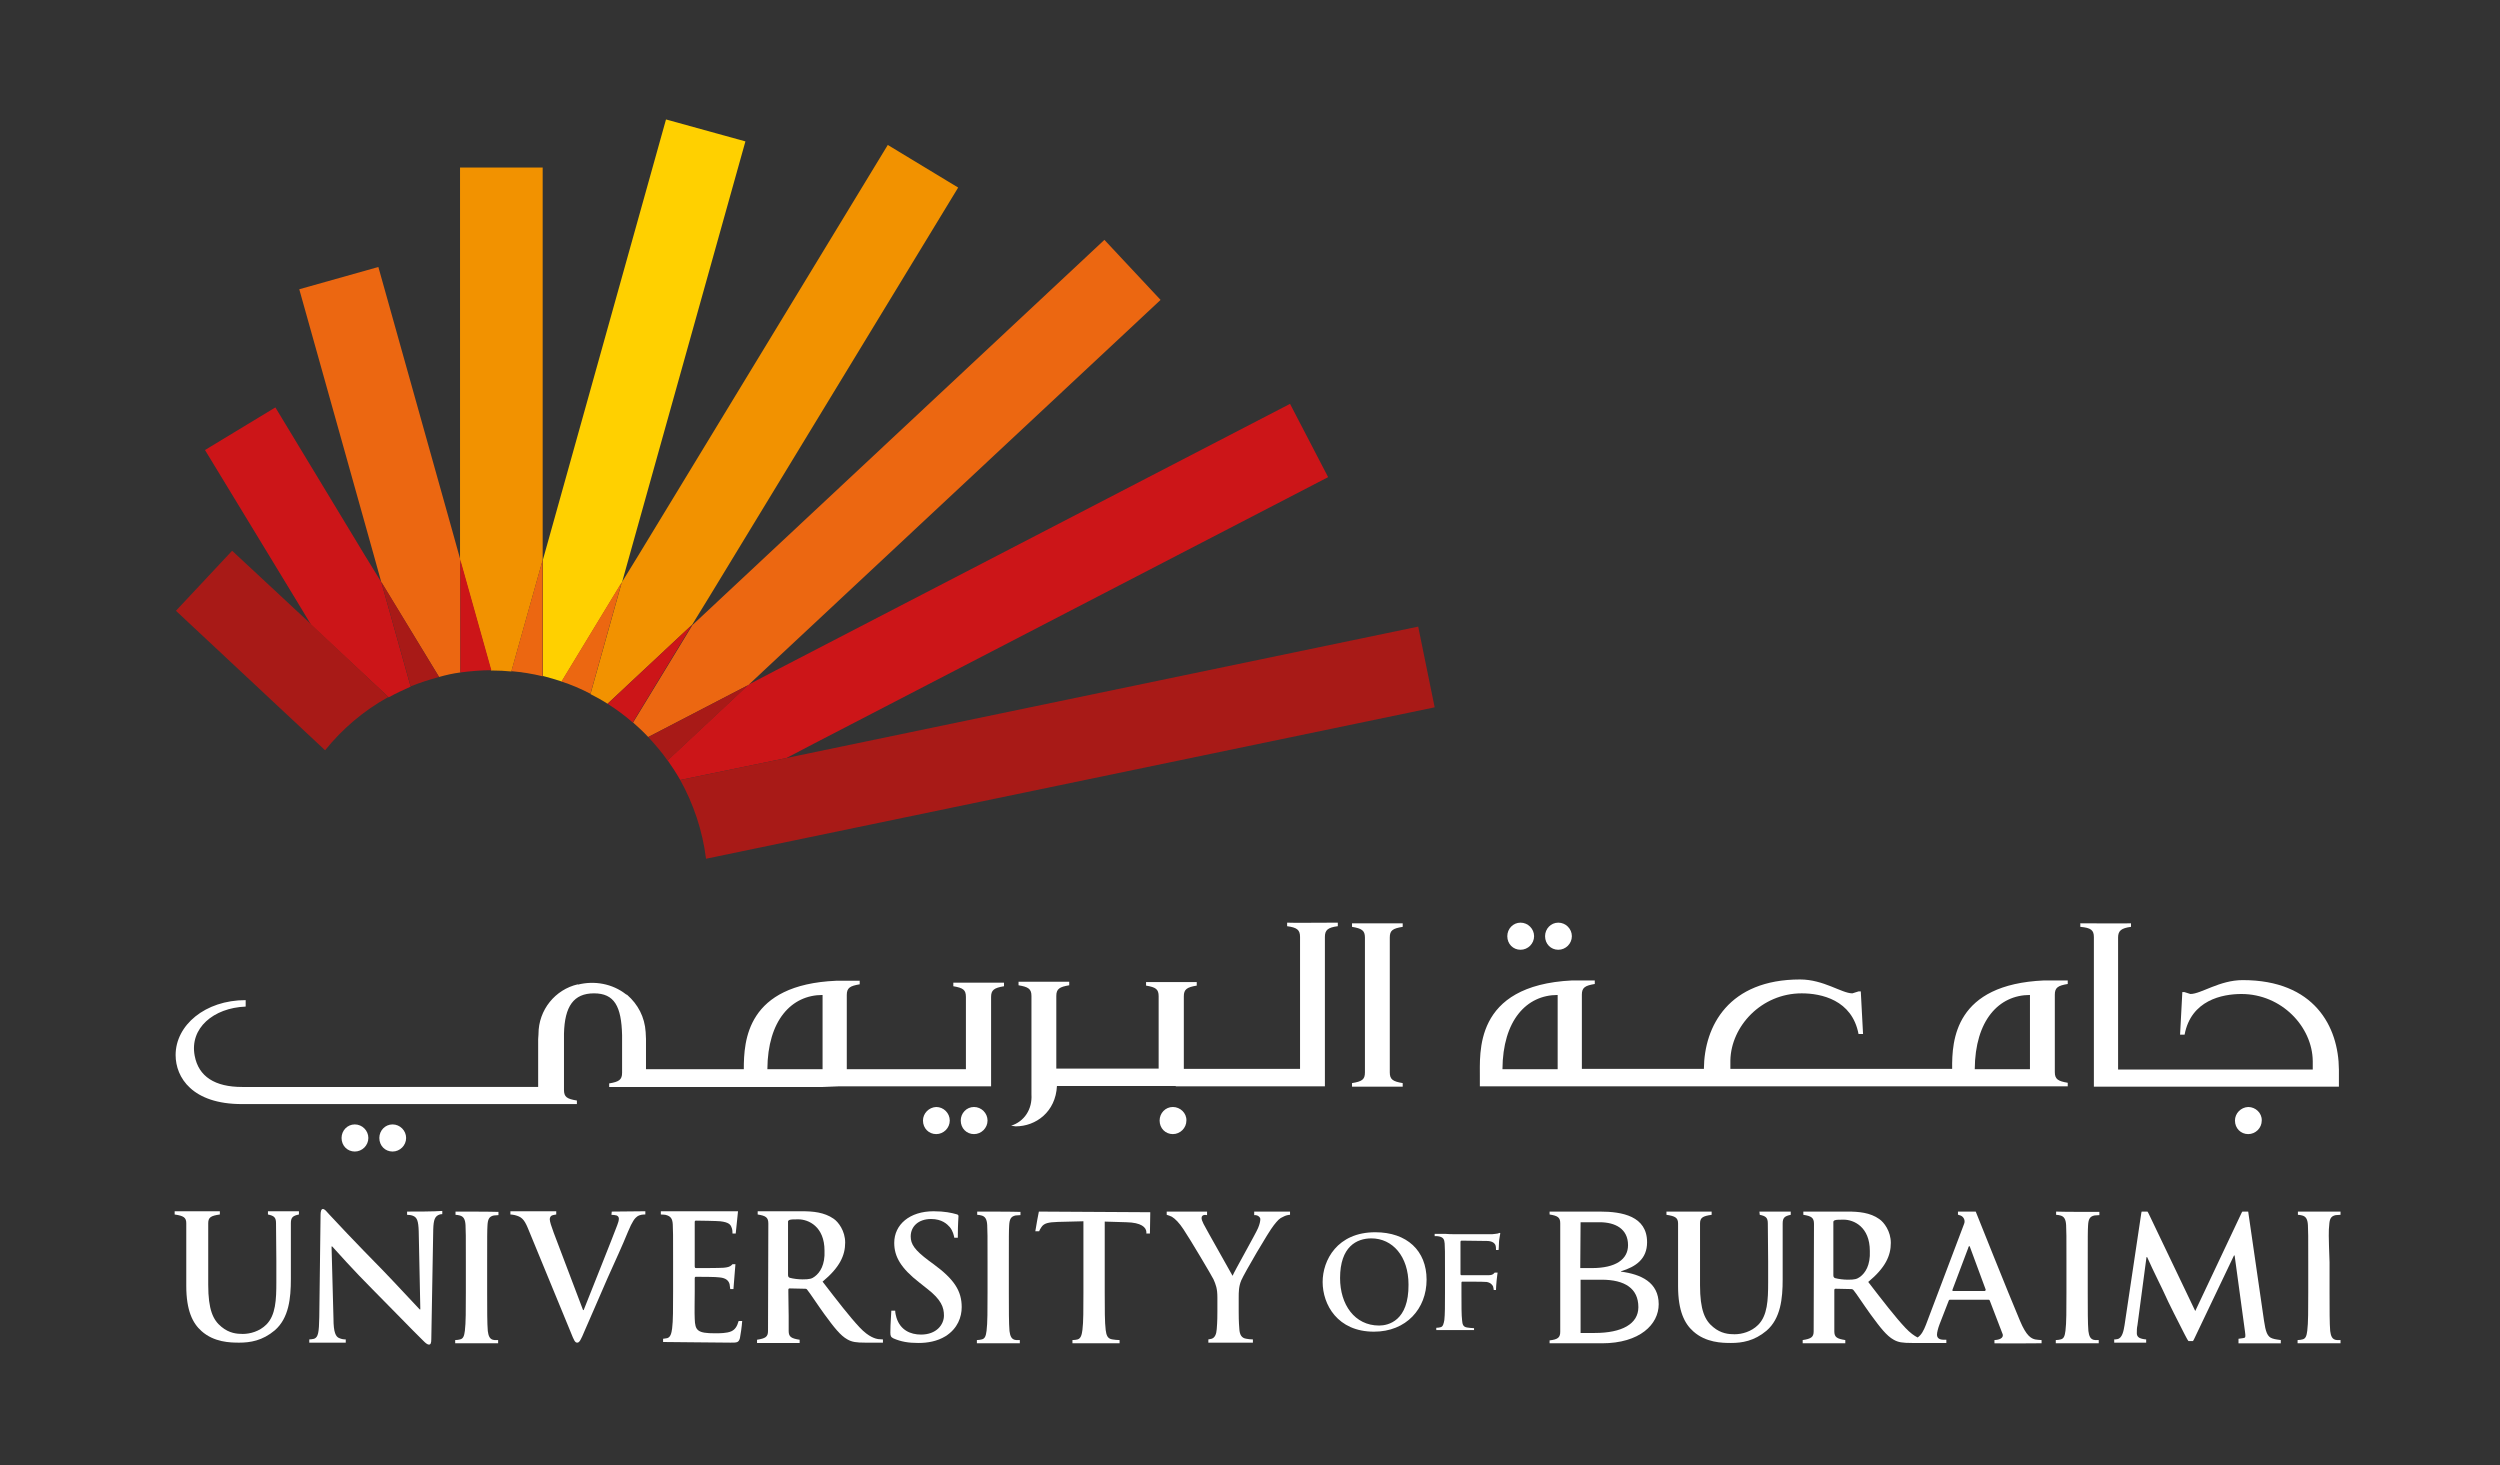
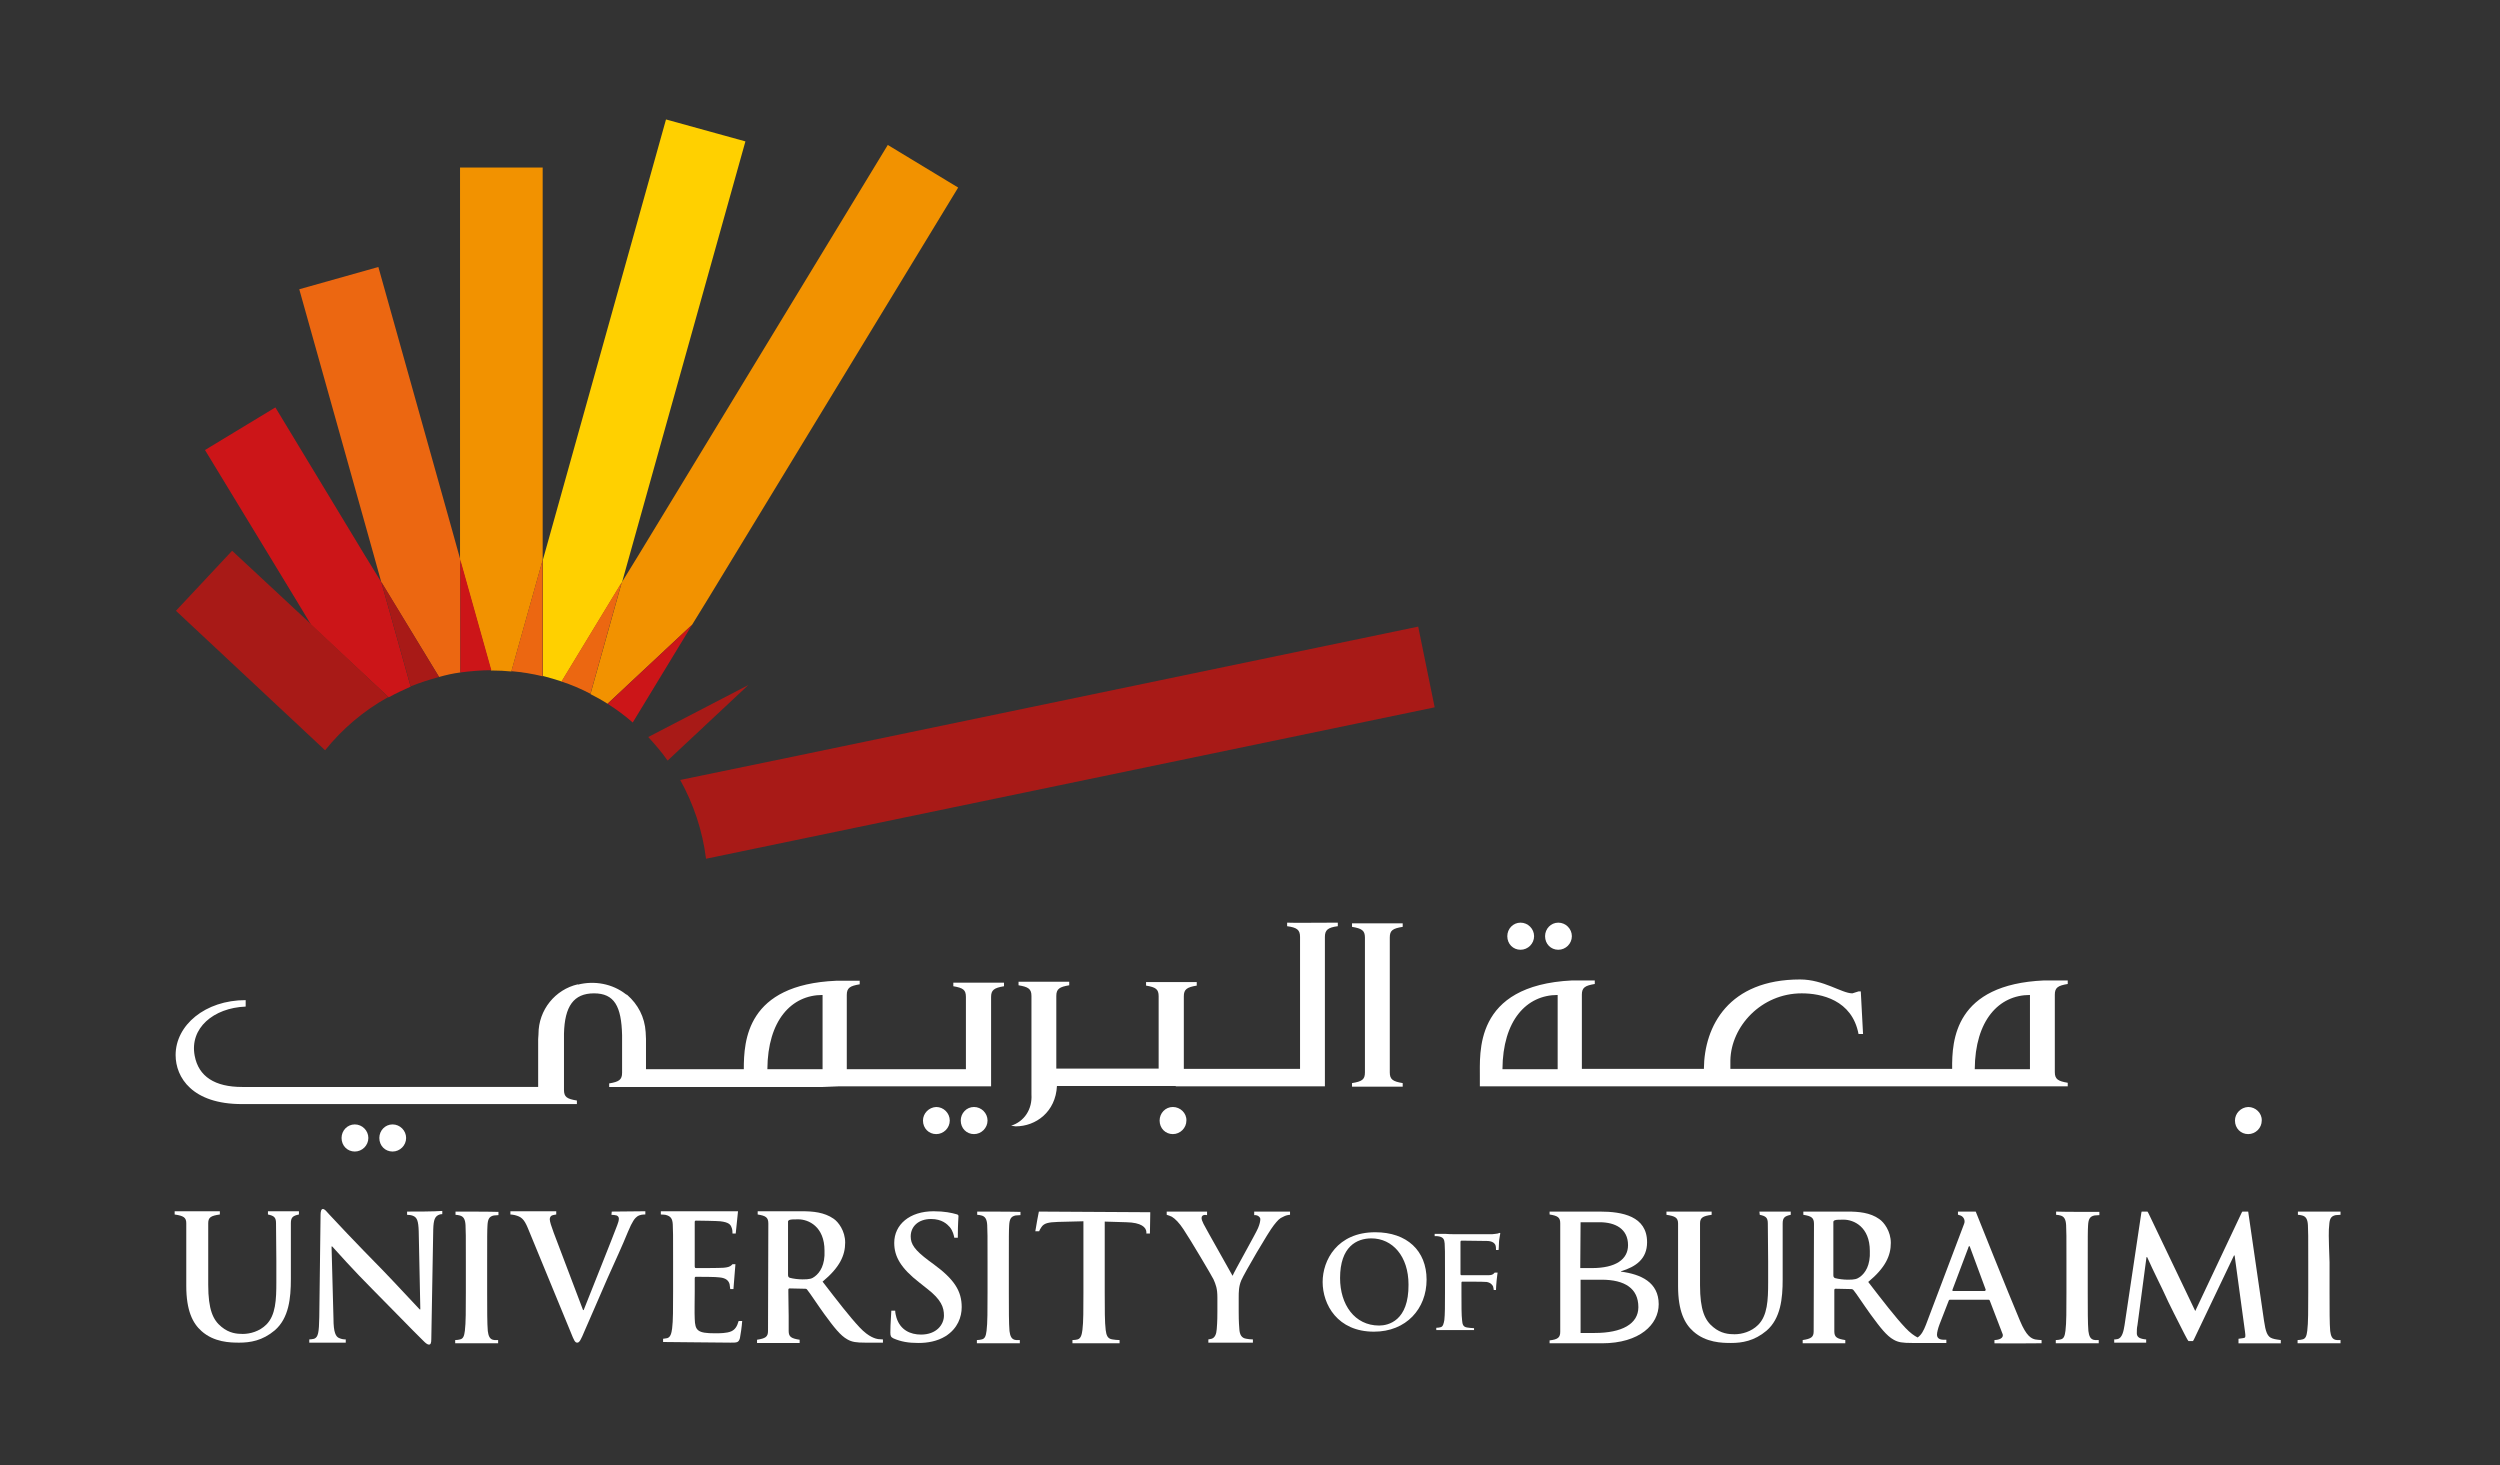
<svg xmlns="http://www.w3.org/2000/svg" version="1.1" id="Layer_1" x="0px" y="0px" viewBox="0 0 774.4 453.9" style="enable-background:new 0 0 774.4 453.9;" xml:space="preserve">
  <rect x="0" y="0" width="774.4" height="453.9" fill="#333333" stroke="none" />
  <style type="text/css">
	.st0{fill:#FFFFFF;}
	.st1{fill:#F29200;}
	.st2{fill:#CC1518;}
	.st3{fill:#FFD000;}
	.st4{fill:#EC6711;}
	.st5{fill:#A81A17;}
</style>
  <g>
    <path class="st0" d="M636.9,375.3v1c0.3,0,1,0.1,1.3,0.2c1.2,0.3,1.7,1.2,1.8,3c0.1,1.7,0.1,3.2,0.1,11.4v9.5c0,5.2,0,9.5-0.3,11.8   c-0.2,1.6-0.5,2.5-1.5,2.7c-0.4,0.1-0.9,0.2-1.5,0.2v1h13.3v-1c-0.7,0-0.5,0-1.1,0c-1.6-0.1-1.9-1.4-2.1-2.8   c-0.2-2.3-0.2-6.6-0.2-11.8v-9.5c0-8.2,0-9.7,0.1-11.4c0.1-1.9,0.5-2.8,2-3.1c0.2,0,1.3-0.1,1.5-0.1v-1   C648.2,375.4,638.9,375.4,636.9,375.3" />
    <path class="st0" d="M721.5,379.5c0.1-1.9,0.5-2.8,2-3.1c0.2,0,1.3-0.1,1.5-0.1v-1c-2,0-11.2,0-13.2,0v1c0.3,0,1,0.1,1.3,0.2   c1.2,0.3,1.7,1.2,1.8,3c0.1,1.7,0.1,3.2,0.1,11.4v9.5c0,5.2,0,9.5-0.3,11.8c-0.2,1.6-0.5,2.5-1.5,2.7c-0.4,0.1-0.9,0.2-1.5,0.2v1   h13.3v-1c-0.7,0-0.5,0-1.1,0c-1.6-0.1-1.9-1.4-2.1-2.8c-0.2-2.3-0.2-6.6-0.2-11.8v-9.5C721.3,382.8,721.3,381.2,721.5,379.5" />
    <path class="st0" d="M141.1,375.3v1c0.3,0,1,0.1,1.3,0.2c1.2,0.3,1.7,1.2,1.8,3c0.1,1.7,0.1,3.2,0.1,11.4v9.5c0,5.2,0,9.5-0.3,11.8   c-0.2,1.6-0.5,2.5-1.5,2.7c-0.4,0.1-0.9,0.2-1.5,0.2v1h13.3v-1c-0.7,0-0.5,0-1.1,0c-1.6-0.1-1.9-1.4-2.1-2.8   c-0.2-2.3-0.2-6.6-0.2-11.8v-9.5c0-8.2,0-9.7,0.1-11.4c0.1-1.9,0.5-2.8,2-3.1c0.2,0,1.3-0.1,1.4-0.1v-1   C152.4,375.3,143.1,375.3,141.1,375.3" />
    <path class="st0" d="M302.7,375.3v1c0.3,0,1,0.1,1.3,0.2c1.2,0.3,1.7,1.2,1.8,3c0.1,1.7,0.1,3.2,0.1,11.4v9.5c0,5.2,0,9.5-0.3,11.8   c-0.2,1.6-0.5,2.5-1.5,2.7c-0.4,0.1-0.9,0.2-1.5,0.2v1h13.3v-1c-0.7,0-0.5,0-1.1,0c-1.6-0.1-1.9-1.4-2.1-2.8   c-0.2-2.3-0.2-6.6-0.2-11.8v-9.5c0-8.2,0-9.7,0.1-11.4c0.1-1.9,0.5-2.8,2-3.1c0.2,0,1.3-0.1,1.5-0.1v-1   C314,375.3,304.7,375.3,302.7,375.3" />
    <path class="st0" d="M126.1,375.3v1c0.6,0,1.3,0.1,1.8,0.3c1.3,0.5,1.7,1.6,1.8,4.8l0.5,24.2H130c-0.9-0.9-8-8.6-11.6-12.3   c-7.7-7.8-15.8-16.4-16.4-17.1c-0.9-1-1.4-1.7-2-1.7c-0.5,0-0.7,0.8-0.7,1.8L98.9,408c-0.1,4.7-0.3,6.2-1.6,6.7   c-0.5,0.1-1,0.2-1.5,0.2v1c2.5,0,8.1,0,11.3,0v-1c-0.7,0-1.3-0.1-2-0.4c-1.1-0.4-1.8-1.8-1.8-6l-0.6-22.4h0.2   c0.9,1,6.8,7.6,12.6,13.4c5.5,5.5,12.3,12.6,15.6,15.8c0.6,0.6,1.2,1.2,1.8,1.2c0.5,0,0.7-0.5,0.7-1.7l0.6-34c0.1-3,0.5-4.1,2-4.6   c0.3-0.1,0.6-0.1,0.8-0.1v-1C134.4,375.3,128.7,375.3,126.1,375.3" />
    <path class="st0" d="M189.5,375.3C189.5,375.3,189.4,375.3,189.5,375.3l-0.1,1c0.6,0,1.1,0.1,1.6,0.2c0.5,0.2,0.7,0.6,0.7,1   c0,0.5-0.2,1.3-0.5,2c-1.3,3.5-8.1,20.5-10.4,26.3h-0.2l-9.1-24c-0.7-1.9-1.2-3.4-1.2-4.1c0-0.5,0.2-0.9,0.5-1.1   c0.3-0.2,0.9-0.3,1.5-0.4v-1c-2.6,0-11.3,0-14.1,0c0,0-0.1,0-0.1,0v1c0.4,0,0.9,0.1,1.4,0.2c1.9,0.5,2.8,1.1,4,4l13.3,32.3   c1,2.5,1.3,3.2,2,3.2c0.7,0,1.1-0.8,2.4-3.9c1.2-2.6,3.6-8.4,7-16.1c2.9-6.5,4.3-9.4,6.3-14.3c1.4-3.4,2.2-4.3,2.9-4.8   c0.9-0.6,1.9-0.6,2.5-0.6v-1c-0.1,0-0.1,0-0.2,0L189.5,375.3L189.5,375.3z" />
    <path class="st0" d="M289.2,391.6l-1.5-1.1c-4.4-3.3-5.6-5.1-5.6-7.5c0-3.1,2.4-5.4,6.3-5.4c3.4,0,5,1.6,5.8,2.5   c1,1.2,1.3,2.7,1.4,3.3h1.1c0-0.1,0-0.3,0-0.5c0-4,0.2-5.5,0.2-6.2c0-0.4-0.3-0.5-0.7-0.6c-1.4-0.4-3.6-0.9-7-0.9   c-7.4,0-12.2,4.1-12.2,9.8c0,4.2,2,7.8,7.8,12.3l2.4,1.9c4.4,3.4,5.2,5.8,5.2,8.3c0,2.8-2.3,5.9-7.1,5.9c-3.3,0-6.4-1.4-7.6-5.2   c-0.2-0.7-0.4-1.5-0.4-2.2h-1.2c0,0.9-0.3,3.9-0.3,6.8c0,1.1,0.2,1.4,1,1.8c2.3,1,4.6,1.4,7.7,1.4c2.8,0,5.8-0.5,8.4-2.1   c3.8-2.4,5-6,5-9C297.9,399.9,295.6,396.3,289.2,391.6" />
    <path class="st0" d="M388.5,375.3v1.1c1.3-0.1,1.9,0.8,1.9,1.2c0,0.7-0.2,1.6-0.7,2.8c-0.7,1.7-7.4,13.5-7.9,14.8   c-0.8-1.5-8.2-14.5-9-16.1c-0.4-0.8-0.6-1.4-0.6-1.8c0-0.4,0.2-1.2,1.7-0.9v-1.1c-2.2,0-11.2,0-12.5,0v1c0.5,0.1,1.1,0.4,1.6,0.6   c1,0.6,2.3,1.9,3.6,3.9c1.9,2.8,8.9,14.6,9.3,15.5c0.7,1.6,1.2,2.8,1.2,5.6v4.4c0,0.9,0,3.1-0.2,5.4c-0.1,1.6-0.6,2.7-1.6,3   c-0.3,0.1-0.6,0.1-1,0.2v1c2,0,10.6,0,13.8,0v-1c-0.7,0-1.5-0.1-2-0.2c-1.6-0.2-2.1-1.4-2.2-3c-0.2-2.3-0.2-4.5-0.2-5.4V402   c0-1.8,0-3.5,0.8-5.4c1-2.3,8.4-15,10.1-17.1c1.2-1.5,1.7-2.1,2.9-2.6c0.7-0.4,1.6-0.6,2.1-0.6v-1   C398.5,375.3,390.2,375.3,388.5,375.3" />
    <path class="st0" d="M502.1,393.9v-0.1c4.6-1.4,8.1-3.8,8.1-9c0-8.1-7.7-9.5-14.6-9.5h-15.6v0.9c2.5,0.4,3.3,0.9,3.3,2.7v33.6   c0,1.8-0.7,2.4-3.3,2.7v0.9h16.2c11.8,0,17.6-5.9,17.6-12.1C513.8,397.2,508.3,394.7,502.1,393.9 M489.6,378.6h5.9   c4.8,0,8.8,2,8.8,7.1c0,4.4-3.8,7.1-11.2,7.1h-3.6L489.6,378.6L489.6,378.6z M494,412.9h-4.4v-16.5h6.5c7.2,0,11.4,2.7,11.4,8.5   C507.5,410.1,502.4,412.9,494,412.9" />
    <path class="st0" d="M266.3,411.2c-3.1-3.3-6.8-8.1-11.5-14.2c5.3-4.4,7-8.1,7-12.1c0-3.6-2.1-6.4-3.6-7.4c-2.9-2-6.4-2.3-9.7-2.3   c-0.3,0-0.6,0-1,0v0h-12.8v1c2.5,0.4,3.3,0.9,3.3,2.8l-0.1,33.3c0,1.8-0.8,2.3-3.4,2.7v1h13.2v-1c-2.6-0.4-3.4-0.9-3.4-2.7v-4.7h0   c0-2.3-0.1-4.5-0.1-7.3v-0.8c0-0.3,0.2-0.4,0.4-0.4l4.6,0.1c0.4,0,0.7,0,0.9,0.4c0.7,0.8,3.1,4.5,5.2,7.4c3,4.1,5,6.7,7.2,7.9   c1.4,0.8,2.7,1,5.6,1h5.4v-1c-0.3,0-1.1-0.1-1.5-0.1C271.4,414.7,269.2,414.3,266.3,411.2 M252.4,395.4c-0.9,0.7-1.6,0.9-3.8,0.9   c-1.3,0-2.9-0.2-4-0.5c-0.4-0.2-0.5-0.4-0.5-1l0-15.9c0-0.2,0-0.4,0-0.6c0.1-0.2,0.2-0.3,0.4-0.4c0.5-0.2,1.5-0.2,2.8-0.2   c3.1,0,8.1,2.2,8.1,9.7C255.6,391.8,254,394.2,252.4,395.4" />
    <path class="st0" d="M83,376.2c1.9,0.4,2.5,0.9,2.5,2.7c0,0,0.1,8.4,0.1,11.7v6.6c0,5.4-0.2,10.2-3.1,13.1c-2.1,2.1-5,2.9-7.3,2.9   c-1.8,0-4.2-0.2-6.6-2.2c-2.6-2.1-4.1-5.3-4.1-13l0-19.1c0-1.8,0.8-2.3,3.6-2.7v-1h-14v1c2.7,0.4,3.6,0.9,3.6,2.7l0,19.4   c0,7.7,2,11.6,4.7,14c3.9,3.5,8.9,3.6,11.7,3.6c3.4,0,7.2-0.6,11-3.8c4.4-3.8,5-10,5-15.9v-5.6c0-3.3,0-11.7,0-11.7   c0-1.8,0.6-2.3,2.5-2.7v-1H83L83,376.2L83,376.2z" />
    <path class="st0" d="M545.1,376.3c1.9,0.4,2.5,0.9,2.5,2.7c0,0,0.1,8.4,0.1,11.7v6.6c0,5.4-0.2,10.2-3.1,13.1   c-2.1,2.1-5,2.9-7.3,2.9c-1.8,0-4.2-0.2-6.6-2.2c-2.6-2.1-4.1-5.3-4.1-13l0-19.1c0-1.8,0.8-2.3,3.6-2.7v-1h-14v1   c2.7,0.4,3.6,0.9,3.6,2.7l0,19.4c0,7.7,2,11.6,4.7,14c3.9,3.5,8.9,3.6,11.7,3.6c3.4,0,7.2-0.6,11-3.8c4.4-3.8,5-10,5-15.9v-5.6   c0-3.3,0-11.7,0-11.7c0-1.8,0.6-2.3,2.5-2.7v-1h-9.7L545.1,376.3L545.1,376.3z" />
    <path class="st0" d="M625.7,409.1c-3.4-8-13.7-33.8-13.7-33.8h-0.7c-0.2,0-0.4,0-0.6,0h-4.2v1c0.2,0,0.3,0,0.4,0.1   c1.2,0.2,2,1.5,1.5,2.7l-11.8,31.2c-0.7,1.8-1.4,3.2-2.6,4c-1-0.5-2.3-1.4-3.8-3c-3.1-3.3-6.8-8.1-11.5-14.2c5.3-4.4,7-8.1,7-12.1   c0-3.6-2.1-6.4-3.6-7.4c-2.8-2-6.4-2.3-9.7-2.3c-0.3,0-0.6,0-1,0v0h-12.8v1c2.5,0.4,3.3,0.9,3.3,2.8l-0.1,33.3   c0,1.8-0.8,2.3-3.4,2.7v1h13.2v-1c-2.6-0.4-3.4-0.9-3.4-2.7v-4.7h0c0-2.3,0-4.5,0-7.3v-0.8c0-0.3,0.2-0.4,0.4-0.4l4.6,0.1   c0.4,0,0.7,0,1,0.4c0.7,0.8,3.1,4.5,5.2,7.4c3,4.1,5,6.7,7.2,7.9c1.4,0.8,2.7,1,5.7,1h5.4v0c2.2,0,4.3,0,5.1,0c0,0,0,0,0.1,0v-1   h-0.8c-1.6,0-2.1-0.7-2.1-1.6c0-0.6,0.3-1.9,0.8-3.2l2.8-7.2c0.1-0.3,0.2-0.4,0.5-0.4h11.8c0.3,0,0.4,0.1,0.5,0.4l3.8,9.9   c0.6,1.1-0.1,2.1-2.4,2.2c0,0.1,0,1,0,1c4.2,0.1,11.3,0,13.1,0c0.5,0,1.2,0,1.5,0v-1c-0.5,0-1.4-0.1-2-0.2   C629.2,414.6,627.7,413.9,625.7,409.1 M576.2,395.5c-1,0.7-1.6,0.9-3.8,0.9c-1.3,0-2.9-0.2-4-0.5c-0.4-0.2-0.5-0.4-0.5-1l0-15.9   c0-0.2,0-0.4,0-0.6c0.1-0.2,0.2-0.3,0.4-0.4c0.5-0.2,1.5-0.2,2.8-0.2c3.1,0,8.1,2.2,8.1,9.7C579.4,391.9,577.8,394.3,576.2,395.5    M614.7,399.9H605c-0.2,0-0.3-0.2-0.2-0.4l4.9-13c0-0.2,0.2-0.5,0.3-0.5c0.2,0,0.2,0.3,0.3,0.5l4.8,13   C615,399.8,615,399.9,614.7,399.9" />
    <path class="st0" d="M226.5,412.4c-1.4,0.6-3.6,0.6-5,0.6c-5.4,0-6.2-0.8-6.3-4.5c-0.1-1.6,0-6.5,0-8.3V396c0-0.3,0.1-0.5,0.3-0.5   c1.3,0,6.5,0,7.5,0.2c1.9,0.2,2.7,1,3,2.1c0.1,0.5,0.1,1,0.2,1.5h1c0,0,0-0.1,0-0.1c0-0.4,0.6-7.2,0.6-7.5c0,0,0,0,0-0.1h-0.9   c-0.1,0.1-0.2,0.2-0.3,0.3c-0.5,0.5-1.3,0.7-2.5,0.8c-1.2,0.1-7.3,0.1-8.5,0.1c-0.3,0-0.4-0.2-0.4-0.6v-13.6c0-0.4,0.1-0.5,0.4-0.5   c1.1,0,6.6,0.1,7.5,0.2c2.6,0.3,3.2,1,3.5,1.9c0.3,0.6,0.3,1.5,0.3,1.9h1c0.1-0.8,0.7-6.5,0.7-6.8c0,0,0,0,0-0.1c0,0-22.5,0-23.9,0   v1c0.6,0,1.1,0.1,1.4,0.1c1.7,0.4,2.2,1.2,2.3,3c0.1,1.7,0.1,3.2,0.1,11.4v9.4c0,4.9,0,9.2-0.3,11.4c-0.2,1.5-0.5,2.7-1.5,3   c-0.3,0.1-0.8,0.1-1.3,0.2v1c2.7,0,17.2,0.2,20.9,0.2c2,0,2.5,0,2.9-1.4c0.2-0.9,0.6-3.7,0.7-5.3h-1.1   C228.3,411,227.6,411.9,226.5,412.4" />
    <path class="st0" d="M321.8,375.3C321.8,375.3,321.8,375.3,321.8,375.3c-0.1,0.4-0.9,4.7-1.1,6.1h1.2c0.1-0.4,0.4-0.8,0.7-1.3   c0.8-1.2,2.1-1.5,5.1-1.6l7.9-0.2v22.1c0,5,0,9.2-0.3,11.5c-0.2,1.6-0.5,2.7-1.5,3c-0.4,0.1-1,0.2-1.6,0.2v1c2.1,0,11.2,0,14.6,0   v-1c-0.7,0-1.6-0.1-2.2-0.2c-1.6-0.2-1.9-1.4-2.1-2.9c-0.3-2.3-0.3-6.6-0.3-11.5v-22.1l6.7,0.2c4.7,0.1,6.1,1.6,6.2,3l0,0.5h1.1   c0-1.6,0.1-5.1,0.1-6.1c0-0.2,0-0.4,0-0.5L321.8,375.3L321.8,375.3z" />
    <path class="st0" d="M703.9,414.6c-1.6-0.5-2.1-2.1-2.6-5.5l-4.8-33.1c0-0.3-0.1-0.5-0.1-0.7h-1.8c-0.1,0.1-0.1,0.2-0.2,0.3   L680,406.1l-14.4-30.1c-0.1-0.3-0.3-0.5-0.4-0.7h-1.8c0,0.1-0.1,0.3-0.1,0.4l-5.2,34.8c-0.3,1.8-0.7,4-2.2,4.3   c-0.5,0.1-0.8,0.1-1,0.1c0,0.3,0,0.7,0,1h9.9v-1c-0.4,0-0.8-0.1-1.3-0.2c-0.9-0.2-1.6-0.7-1.6-1.7c0-0.9,0-1.6,0.2-2.5l2.8-21.1   h0.2c1.8,4.1,5,10.4,5.5,11.6c0.6,1.5,4.8,9.8,6.1,12.3c0.5,0.9,0.8,1.6,1.2,2.1h1.4c0.3-0.4,0.6-1.2,1.2-2.4l11.5-24.1h0.2   l3.2,23.5c0.2,1.5,0.2,1.9-0.2,2c-0.1,0.1-1.3,0.2-1.8,0.3c0,0.1,0,1.4,0,1.4c0.1,0,10.6,0,13.1,0c0-0.4,0-0.6,0-1   C706,415,704.7,414.9,703.9,414.6" />
    <path class="st0" d="M367.5,347.1c0.1-2.3-1.9-4.2-4.2-4.2c-2.3,0-4.1,1.9-4.1,4.2c0,2.4,1.8,4.2,4.1,4.2S367.5,349.4,367.5,347.1" />
    <path class="st0" d="M692.3,347.1c0,2.4,1.8,4.2,4.1,4.2c2.3,0,4.2-1.9,4.2-4.2c0.1-2.3-1.9-4.2-4.2-4.2   C694.1,343,692.3,344.9,692.3,347.1" />
    <path class="st0" d="M121.6,356.7c2.3,0,4.2-1.9,4.2-4.2c0-2.3-1.9-4.2-4.2-4.2c-2.3,0-4.1,1.9-4.1,4.2   C117.5,354.9,119.3,356.7,121.6,356.7" />
    <path class="st0" d="M114.1,352.5c0-2.3-1.9-4.2-4.2-4.2c-2.3,0-4.1,1.9-4.1,4.2c0,2.4,1.8,4.2,4.1,4.2S114.1,354.8,114.1,352.5" />
    <path class="st0" d="M482.7,294.2c2.3,0,4.2-1.9,4.2-4.2s-1.9-4.2-4.2-4.2c-2.3,0-4.1,1.9-4.1,4.2   C478.6,292.4,480.4,294.2,482.7,294.2" />
    <path class="st0" d="M471,294.2c2.3,0,4.2-1.9,4.2-4.2s-1.9-4.2-4.2-4.2c-2.3,0-4.1,1.9-4.1,4.2C466.9,292.4,468.7,294.2,471,294.2   " />
    <path class="st0" d="M305.9,347.1c0-2.3-1.9-4.2-4.2-4.2c-2.3,0-4.1,1.9-4.1,4.2c0,2.4,1.8,4.2,4.1,4.2   C304,351.3,305.9,349.4,305.9,347.1" />
    <path class="st0" d="M285.9,347.1c0,2.4,1.8,4.2,4.1,4.2c2.3,0,4.2-1.9,4.2-4.2c0-2.3-1.9-4.2-4.2-4.2   C287.7,343,285.9,344.9,285.9,347.1" />
    <path class="st0" d="M313.2,348.7l1.4,0.2c6.3,0,12.4-4.5,12.8-12.5h36.8v0.1h46.2v-46.3c0-2.1,0.9-2.9,4-3.3v-1.1   c-1.6,0-15.7,0.1-15.7,0v1.1c3,0.4,4,1.1,4,3.3v40.9h-36v-22.5c0-2.1,0.9-2.8,4-3.3v-1.1h-15.7v1.1c3,0.5,3.9,1.1,3.9,3.3v22.4   h-31.7v-22.5c0-2.2,1-2.8,4-3.3v-1.1h-15.7v1.1c3,0.5,4,1.1,4,3.3v30.5C319.8,343.6,317.3,347.4,313.2,348.7" />
    <path class="st0" d="M434.5,335.5c-3-0.5-4-1.1-4-3.3v-41.8c0-2.2,0.9-2.8,4-3.3v-1.1h-15.7v1.1c3,0.5,4,1.1,4,3.3v41.8   c0,2.2-0.9,2.8-4,3.3v1.1h15.7V335.5z" />
-     <path class="st0" d="M648.6,290.3v46.3h1.4h28.9h45.6c0-0.1,0-0.2,0-0.3v-4.5c0-0.2,0-0.3,0-0.5h0c-0.1-13.3-7.6-27.7-29.8-27.7   c-7.2,0-12.9,4.3-16.2,4.3l-1.9-0.6H676l-0.7,13.2h1.4c2-10.7,11.7-12.6,17.6-12.6c12.5,0,22,10.2,22.1,20.8v2.6h-37.7h-22.6v-40.9   c0-2.1,1-2.9,4-3.3v-1.1c0,0.1-14,0-15.7,0v1.1C647.7,287.4,648.6,288.1,648.6,290.3" />
    <path class="st0" d="M259.9,336.5h6.6H307v-27.7c0-2.1,0.9-2.8,4-3.3v-1.1h-15.7v1.1c3,0.5,3.9,1.1,3.9,3.3v22.4h-36.9v-23   c0-2.2,1-2.8,4-3.3v-1.1h-7.3c-27.7,1.2-28.6,18.5-28.6,27.4h-30.3v-9.4c0-0.7-0.1-1.4-0.1-2.1l0,0c-0.3-4.7-2.4-8.6-5.7-11.5   c0,0-0.1-0.1-0.2-0.1c-0.1,0-0.2-0.1-0.2-0.1c-4.2-3.3-9.8-4.3-14.9-3c0,0,0-0.1,0-0.1c-7,1.6-12.2,7.9-12.2,15.4c0,0,0,0.1,0,0.1   c0,0.5-0.1,1-0.1,1.5v14.8H75c-8.4,0-13.5-3.2-14.7-9.7c-1.6-8.5,5.8-14.8,15.8-15.2v-2c-12.6,0-21.7,7.8-21.7,17   c0,7,5.2,15.2,20.5,15.2h88.1h11.9h3.8v-1.1c-3.1-0.5-4-1.1-4-3.3v-17.4c0.2-8.5,3-12.5,9.3-12.5c6.3,0,8.5,4,8.7,13v11.6   c0,2.2-1,2.8-4,3.3v1.1h5.7v0h36.3h0.1h24.1L259.9,336.5L259.9,336.5z M237.7,331.2c0.1-15.2,7.5-23,17.1-23v23H237.7z" />
    <path class="st0" d="M458.4,333.8v2.7h26.1h9.8H528h17.7h58.8h0.1h6.5h29.4v-1.1c-3-0.5-4-1.1-4-3.3v-24c0-2.2,1-2.8,4-3.3v-1.1   h-7.3c-27.7,1.2-28.6,18.5-28.5,27.4h-59H536v-2.6c0.2-10.6,9.6-20.8,22.1-20.8c6,0,15.6,2,17.6,12.6h1.4l-0.7-13.2h-0.7l-1.9,0.6   c-3.3,0-8.9-4.3-16.2-4.3c-22.1,0-29.7,14.4-29.8,27.7h0h-37.8v-23c0-2.2,1-2.8,4-3.3v-1.1H487   C456.2,305.2,458.5,326.4,458.4,333.8 M628.8,308.2v23h-17.1C611.8,316,619.2,308.2,628.8,308.2 M482.5,308.2v23h-17.1   C465.5,316,472.9,308.2,482.5,308.2" />
    <path class="st0" d="M426,381.7c-11.8,0-16.3,8.7-16.3,15.4c0,7,4.6,15.4,15.9,15.4c10,0,16.3-7.1,16.3-16.1S435.8,381.7,426,381.7    M427.2,410.6c-7.6,0-12.1-6.5-12.1-14.7c0-9.8,5.2-12.3,9.7-12.3c6.5,0,11.5,5.5,11.5,14.3C436.4,409.2,430,410.6,427.2,410.6" />
    <path class="st0" d="M464.5,381.9c-0.2,0-0.4,0.2-0.6,0.2c-0.4,0.1-0.9,0.1-1.6,0.2c-0.9,0-10.6,0-12.1,0c-0.5,0-1.5,0-2.5-0.1   c-1,0-2.2,0-3.2,0c0,0,0,0-0.1,0v0.7c0.5,0,1.1,0,1.4,0.1c1.3,0.3,1.6,0.9,1.7,2.2c0.1,1.3,0.1,2.4,0.1,8.4v6.9   c0,3.8,0,6.7-0.2,8.4c-0.2,1.1-0.4,2-1.1,2.2c-0.4,0.1-0.8,0.2-1.4,0.2h0v0.7c0.1,0,0.1,0,0.2,0h11c0.2,0,0.3,0,0.5,0v-0.6   c-0.1,0-0.1,0-0.2,0c-0.5,0-1.4-0.1-2-0.2c-1.2-0.2-1.4-1-1.5-2.2c-0.2-1.6-0.2-4.6-0.2-8.4v-3.2c0-0.3,0.1-0.4,0.3-0.4   c0.7,0,6.5,0,7.5,0.1c1.2,0.2,1.8,0.9,2,1.4c0.1,0.4,0.2,0.9,0.2,1.1h0.7c0,0,0-0.1,0-0.1c0-0.3,0.1-2.1,0.2-2.9   c0.1-1.2,0.3-2.2,0.3-2.4c0,0,0,0,0,0H463c0,0,0,0-0.1,0.1c-0.4,0.5-0.9,0.7-1.7,0.7c-0.5,0-1.1,0-1.8,0l-6.7,0   c-0.2,0-0.3-0.1-0.3-0.4v-9.8c0-0.4,0.1-0.5,0.4-0.5l7.8,0.1c1.5,0,2.3,0.6,2.6,1.2c0.2,0.5,0.2,1.2,0.2,1.5c0,0,0,0,0,0.1h0.8   c0.1-0.5,0.1-2.8,0.2-3.2c0.1-1,0.3-1.5,0.3-1.8C464.8,382.1,464.7,381.9,464.5,381.9" />
    <path class="st1" d="M168.1,51.9v121.6l-9.7,34.5c-1.9-0.2-3.9-0.3-5.9-0.3c-0.1,0-0.2,0-0.4,0l-9.6-34.2V51.9H168.1z" />
    <path class="st1" d="M296.8,58.1l-77.3,127.1l-5.1,8.3L188.2,218c-1.7-1.1-3.5-2.1-5.3-3l9.7-34.6v0l5.1-8.3L275,44.9L296.8,58.1z" />
-     <path class="st2" d="M411.4,147.8l-159.2,82.5l-8.6,4.5l-32.9,6.8c-1.2-2.1-2.5-4.1-3.9-6.1l25-23.4l8.6-4.5l159.2-82.5   L411.4,147.8z" />
    <path class="st2" d="M127.2,212.7c-2.3,1-4.6,2.1-6.8,3.3l-24-22.4l-5-8.3l-27.9-45.9l21.8-13.2L113,172l5.1,8.3L127.2,212.7z" />
    <path class="st3" d="M230.9,43.8l-38.2,136.5v0l-18.7,30.8c-1.9-0.6-3.8-1.2-5.8-1.7v-36.1L206.3,37L230.9,43.8z" />
-     <path class="st4" d="M359.5,92.9L231.8,212.2l-31,16.1c-1.5-1.6-3.1-3.1-4.7-4.5l18.4-30.2L342.1,74.3L359.5,92.9z" />
    <path class="st4" d="M142.6,173.4v34.9c-2.3,0.3-4.5,0.8-6.6,1.4l-17.9-29.4l-2.5-9L92.7,89.6l24.5-6.9l22.9,81.7L142.6,173.4z" />
    <path class="st4" d="M168.1,173.4v36.1c-3.1-0.8-6.4-1.3-9.7-1.6L168.1,173.4z" />
    <path class="st4" d="M192.6,180.3l-9.7,34.6c-2.9-1.5-5.9-2.8-9-3.8L192.6,180.3z" />
    <path class="st2" d="M214.4,193.5L196,223.8c-2.4-2.1-5.1-4.1-7.8-5.8L214.4,193.5z" />
    <path class="st5" d="M231.8,212.2l-25,23.4c-1.8-2.6-3.9-5-6-7.3L231.8,212.2z" />
    <path class="st5" d="M444.4,219.1L218.7,266c-1.1-8.8-3.9-17-8-24.4l32.9-6.8l195.7-40.7L444.4,219.1z" />
    <path class="st5" d="M120.3,215.9c-7.6,4.2-14.2,9.8-19.6,16.5l-46.2-43.2l17.4-18.6l24.5,22.8L120.3,215.9z" />
    <path class="st2" d="M152.2,207.6c-3.3,0-6.5,0.3-9.6,0.7v-34.9L152.2,207.6z" />
    <path class="st5" d="M136,209.7c-3,0.8-6,1.8-8.8,2.9l-9.1-32.4L136,209.7z" />
  </g>
</svg>